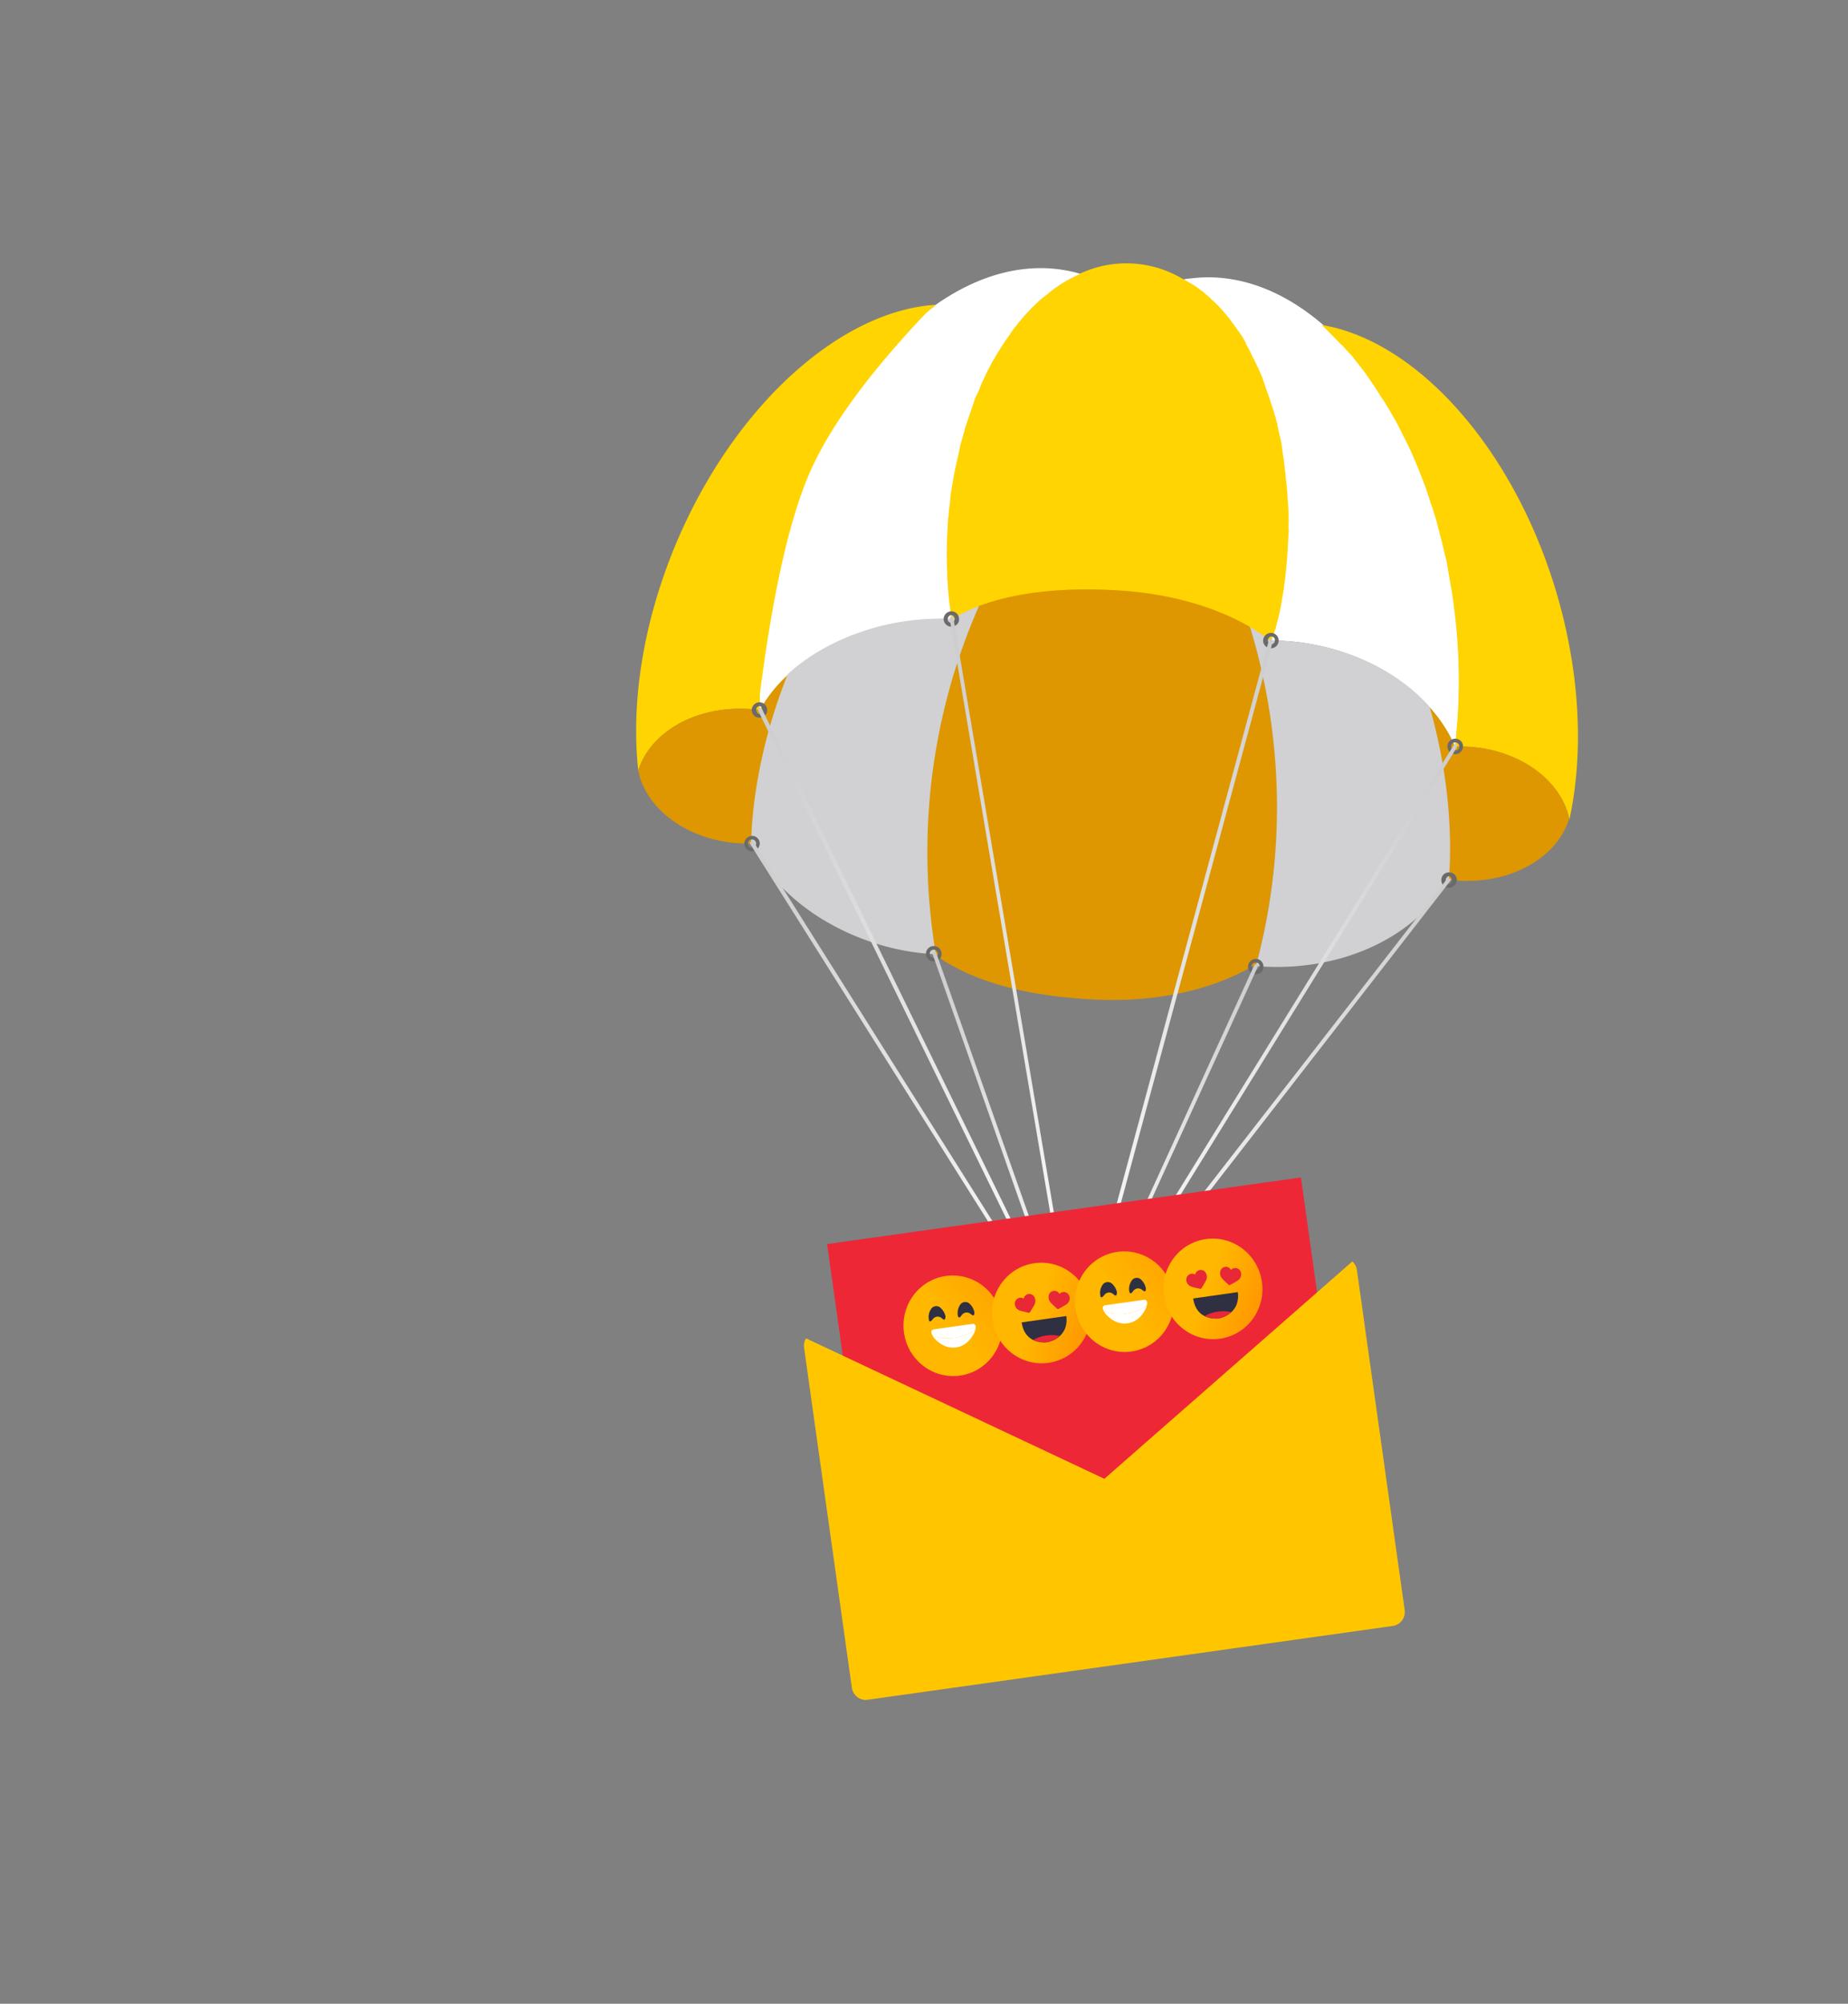
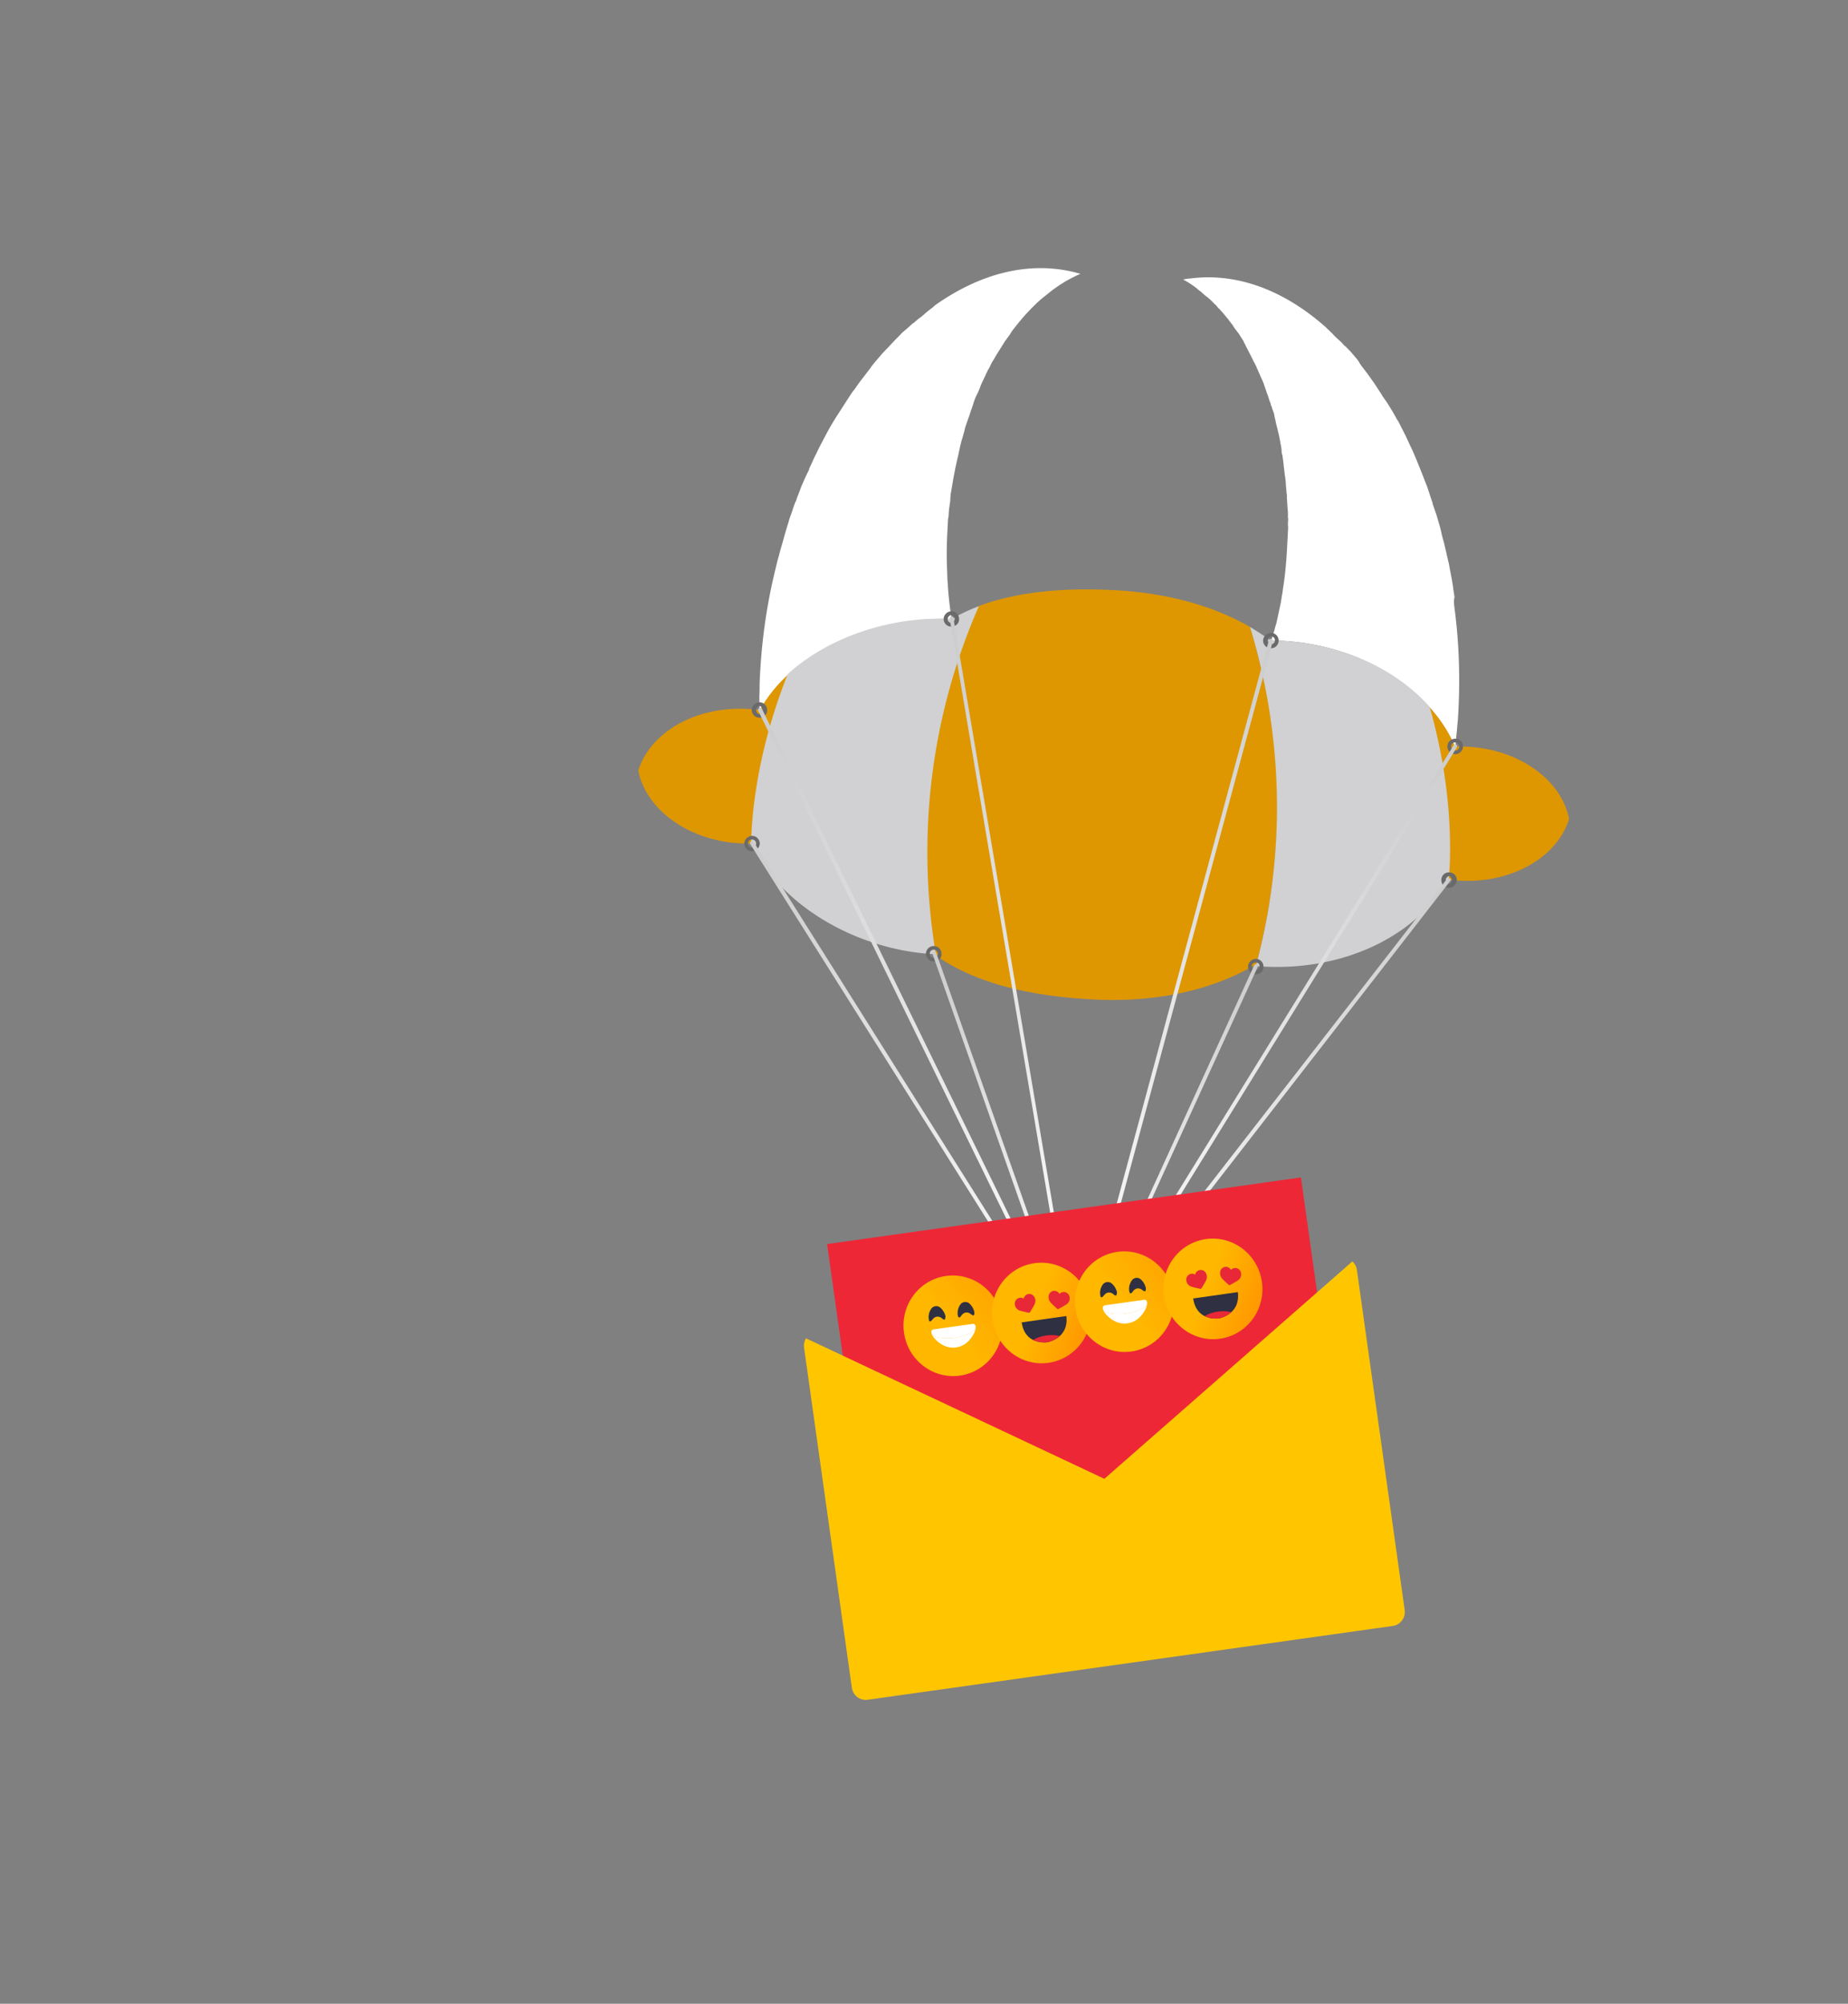
<svg xmlns="http://www.w3.org/2000/svg" xmlns:xlink="http://www.w3.org/1999/xlink" width="155" height="168">
  <rect width="100%" height="100%" fill="#808080" stroke="none" />
  <defs>
    <linearGradient x1="49.977%" y1="100.019%" x2="49.977%" y2=".025%" id="c">
      <stop stop-color="#FFF" offset="0%" />
      <stop stop-color="#CCC" offset="100%" />
    </linearGradient>
    <linearGradient x1="49.977%" y1="100.019%" x2="49.977%" y2=".025%" id="d">
      <stop stop-color="#FFF" offset="0%" />
      <stop stop-color="#CCC" offset="100%" />
    </linearGradient>
    <linearGradient x1="49.977%" y1="100.019%" x2="49.977%" y2=".025%" id="e">
      <stop stop-color="#FFF" offset="0%" />
      <stop stop-color="#CCC" offset="100%" />
    </linearGradient>
    <linearGradient x1="49.977%" y1="100.019%" x2="49.977%" y2=".025%" id="f">
      <stop stop-color="#FFF" offset="0%" />
      <stop stop-color="#CCC" offset="100%" />
    </linearGradient>
    <linearGradient x1="49.977%" y1="100.019%" x2="49.977%" y2=".025%" id="g">
      <stop stop-color="#FFF" offset="0%" />
      <stop stop-color="#CCC" offset="100%" />
    </linearGradient>
    <linearGradient x1="49.977%" y1="100.019%" x2="49.977%" y2=".025%" id="h">
      <stop stop-color="#FFF" offset="0%" />
      <stop stop-color="#CCC" offset="100%" />
    </linearGradient>
    <linearGradient x1="49.977%" y1="100.019%" x2="49.977%" y2=".025%" id="i">
      <stop stop-color="#FFF" offset="0%" />
      <stop stop-color="#CCC" offset="100%" />
    </linearGradient>
    <linearGradient x1="49.977%" y1="100.019%" x2="49.977%" y2=".025%" id="j">
      <stop stop-color="#FFF" offset="0%" />
      <stop stop-color="#CCC" offset="100%" />
    </linearGradient>
    <linearGradient x1="-10.053%" y1="84.955%" x2="129.334%" y2="3.83%" id="k">
      <stop stop-color="#FFB700" offset="43%" />
      <stop stop-color="#FF9A00" offset="100%" />
    </linearGradient>
    <linearGradient x1="9.849%" y1="27.778%" x2="90.746%" y2="72.529%" id="l">
      <stop stop-color="#FFB700" offset="43%" />
      <stop stop-color="#FF9A00" offset="100%" />
    </linearGradient>
    <rect id="a" x="0" y="0" width="155" height="168" rx="10" />
  </defs>
  <g fill="none" fill-rule="evenodd">
    <mask id="b" fill="#fff">
      <use xlink:href="#a" />
    </mask>
    <g mask="url(#b)">
      <g fill-rule="nonzero">
        <path d="M122.013 51.113c.388 3.015.468 6.048.275 9.068-.02.373-.071.71-.09 1.084-.058.44-.081.952-.138 1.392-2.067-4.84-7.744-8.578-14.584-8.937a7.141 7.141 0 0 0-.853-.01c.041-.134.043-.168.122-.368.003-.068.077-.167.082-.268l.002-.034c.002-.034.003-.068.04-.1.044-.202.089-.404.167-.604.135-.606.27-1.245.406-1.885.006-.102.047-.236.054-.371.007-.136.043-.168.048-.27.047-.236.06-.474.106-.71.157-1.046.248-2.13.305-3.217l.053-1.018.023-.441c.01-.17.016-.306-.01-.443l.017-.34a.939.939 0 0 0-.018-.307l.005-.102c.011-.204-.01-.443-.034-.648-.018-.308-.038-.581-.056-.888.006-.102.011-.204-.018-.308l-.064-.718.001-.034c-.02-.273-.04-.546-.093-.821-.023-.206-.047-.411-.072-.583.004-.068-.025-.171-.022-.24.004-.067-.026-.137-.023-.205l-.074-.548c.002-.034.004-.068-.028-.104-.027-.137-.056-.24-.05-.343a1.75 1.75 0 0 0-.049-.377l.002-.034c-.056-.24-.08-.446-.135-.687-.052-.31-.14-.586-.194-.861a5.233 5.233 0 0 1-.14-.586c.002-.034.004-.068-.028-.104l-.054-.275a1.962 1.962 0 0 0-.145-.484c-.061-.14-.056-.241-.119-.347-.062-.105-.026-.137-.057-.207l-.06-.14c-.09-.242-.146-.483-.238-.692l-.118-.347-.118-.346c-.03-.07-.029-.104-.06-.174-.059-.173-.152-.348-.213-.487l-.152-.349-.152-.348s-.033-.036-.03-.07l-.092-.209c-.03-.07-.094-.175-.124-.245l-.063-.105-.03-.07-.278-.559c-.093-.175-.217-.42-.31-.595l-.154-.314a.257.257 0 0 1-.061-.14c-.063-.105-.126-.21-.22-.351-.096-.141-.189-.316-.286-.424l-.159-.212a2.397 2.397 0 0 1-.222-.318l-.063-.106c-.097-.107-.16-.212-.256-.32l-.127-.176c-.162-.179-.321-.391-.482-.57l-.258-.286c-.099-.073-.13-.143-.194-.214l-.064-.072-.163-.144a4.219 4.219 0 0 0-.717-.65l-.294-.254-.064-.072c-.067-.037-.099-.073-.165-.11l-.131-.11-.032-.035a7.234 7.234 0 0 0-1.188-.777 4.03 4.03 0 0 1 .688-.1c3.88-.477 7.76 1.02 11.154 3.988l.13.109.098.107c.195.18.39.361.551.54.162.178.292.287.455.432.164.145.325.323.486.502l.034.002.486.502.482.57c.16.178.22.351.38.564.159.213.35.46.542.71l.35.494c.287.39.537.81.822 1.234l.03.07.445.636c.126.21.283.457.409.668.125.21.25.422.374.666.033.036.063.106.095.141.126.211.217.42.31.595.094.175.248.49.372.734l.337.733c.247.49.458 1.011.67 1.533.211.521.423 1.043.633 1.598.122.28.21.556.297.833.088.277.178.52.266.797.032.035.03.07.027.137.09.243.177.52.267.763.09.243.174.588.262.865.087.276.143.518.199.759.03.07.025.171.055.24.056.242.144.519.2.76l.195.827c-.002.034.029.104.027.138.057.207.082.379.14.586.057.207.052.309.08.412.106.585.244 1.204.315 1.82l.102.653c-.084.302-.036.679.013 1.056z" fill="#FFF" />
-         <path d="M110.876 27.248c7.781 1.293 15.857 9.987 19.558 22.06 2.125 6.986 2.415 13.809 1.201 19.395-.682-3.27-4.196-5.87-8.552-6.098-.34-.018-.715-.038-1.057-.022.057-.44.114-.879.137-1.32.02-.373.072-.71.091-1.084.193-3.02.113-6.053-.275-9.068-.049-.377-.097-.754-.148-1.097l-.102-.652c-.106-.584-.21-1.202-.314-1.82-.027-.138-.052-.31-.08-.413-.024-.206-.083-.379-.14-.586.001-.034-.03-.104-.028-.138l-.195-.827c-.054-.275-.144-.518-.2-.759-.03-.07-.024-.171-.055-.241-.055-.241-.143-.518-.199-.76-.055-.24-.174-.587-.262-.864-.087-.277-.143-.518-.267-.763.002-.034-.03-.07-.027-.137-.088-.277-.177-.52-.265-.797a8.29 8.29 0 0 0-.298-.832c-.21-.556-.42-1.078-.632-1.6a32.469 32.469 0 0 0-.703-1.568l-.371-.734-.371-.734c-.124-.245-.217-.42-.31-.595-.032-.036-.063-.105-.095-.141-.126-.21-.25-.456-.375-.666-.125-.211-.283-.458-.408-.668l-.443-.67-.03-.07c-.285-.423-.538-.811-.823-1.234l-.35-.495c-.191-.249-.35-.461-.542-.71-.192-.248-.321-.39-.448-.567-.128-.177-.323-.358-.484-.536l-.452-.5-.034-.002c-.16-.179-.324-.324-.485-.502-.161-.179-.292-.288-.421-.43a10.126 10.126 0 0 0-.552-.54l-.097-.107-.097-.108zM79.772 51.606c-.226-.828-.242-1.767-.3-2.62-.029-.104-.022-.24-.014-.376.007-.136-.026-.171-.02-.273-.022-.24-.043-.479-.03-.717a33.632 33.632 0 0 1 .032-3.231l.053-1.019c.007-.135.016-.305.057-.439.011-.204.024-.441.068-.643.007-.136.016-.306.057-.44l.006-.101c.012-.238.057-.44.068-.644.05-.303.098-.573.148-.877l.05-.303.14-.708.001-.034.179-.807c.045-.202.09-.404.132-.572.004-.068.043-.168.047-.236l.045-.202c.042-.168.087-.37.13-.537l.04-.1c.046-.236.126-.47.207-.704l.002-.034c.08-.234.127-.47.205-.67.085-.302.167-.57.283-.836.117-.266.161-.468.242-.702.08-.234.195-.467.277-.735.082-.268.195-.466.31-.698.114-.232.195-.466.307-.665.04-.1.115-.232.154-.332.04-.1.115-.232.154-.332.04-.1.115-.233.154-.333l.154-.332.186-.296.188-.331c.074-.098.113-.198.186-.297l.187-.296.186-.297.186-.296.404-.558.22-.294c.477-.622 1.046-1.234 1.587-1.784l.145-.163c.179-.16.36-.355.539-.516l.286-.257c.288-.292.613-.518.966-.738.106-.062.213-.159.319-.221l.319-.222c.141-.094.316-.187.458-.282.387-.218.808-.434 1.227-.616a9.195 9.195 0 0 1 8.405.44c.398.225.985.528 1.379.821l.032.036.296.22c.034.001.066.037.066.037l.294.254.294.253c.129.143.292.288.455.433.064.071.129.142.227.216l.194.214c.064.072.16.179.258.286.161.179.32.391.482.57l.127.177.319.425c.063.105.16.212.222.318.063.105.095.14.16.212l.285.424c.094.14.188.316.28.49v.035l.153.314c.126.211.219.386.31.595l.154.314c.03.07.095.142.124.245-.002.034.032.036.03.07l.063.105.092.21.123.244c-.001.034.033.036.03.07l.153.348.153.348c.028.104.09.243.118.347l.06.173c.03.07.028.104.058.173.029.104.09.243.119.347l.118.347c.09.243.18.486.237.693.028.103.09.243.118.346.029.104.09.243.118.347.029.103.085.345.146.484.028.104.057.207.084.345.057.207.115.414.14.586.052.309.14.586.193.86.056.242.113.45.135.688l-.002.034c.029.104.056.242.05.343-.005.102.056.242.05.343a.256.256 0 0 0 .028.138l.073.548c-.003.068.027.138.024.206-.004.068.025.171.021.24.024.205.047.41.072.582.02.273.04.546.094.821l-.002.034.065.718c-.006.102.023.206.018.308.018.307.037.58.055.888.024.205.011.443.035.648l-.006.102c-.005.102-.01.204.018.307l-.02.374c-.006.135-.015.305.012.443.027.137-.016.305-.023.44l-.052.985a34.825 34.825 0 0 1-.307 3.251 5.058 5.058 0 0 1-.105.71c-.006.102-.01.17-.049.27-.005.101-.046.235-.053.371-.102.641-.274 1.324-.444 1.962a3.514 3.514 0 0 1-.166.566c-.002.034-.004.068-.04.1l-.002.034c-.08.234-.181.433-.264.7-3.45-2.529-8.098-3.868-13.135-4.132-5.037-.264-10.07.188-13.766 2.343l-.055-.168c.04-.1.14-.15.145-.253z" fill="#FFD400" />
        <path d="M79.794 51.895c-6.739-.225-13.601 3.217-16.072 7.732-.011-.443-.047-.987-.023-1.428.02-.373.003-.714.022-1.088.125-3.022.521-6.03 1.222-8.99.088-.37.176-.739.261-1.075.045-.202.126-.436.17-.638.169-.603.335-1.173.503-1.777.041-.134.084-.302.123-.402.045-.202.122-.368.167-.57.002-.034.04-.1.041-.134.082-.268.199-.534.28-.802.083-.268.164-.502.278-.734.038-.066.043-.168.08-.234.081-.234.198-.5.278-.735.08-.234.235-.566.35-.832.117-.266.232-.499.346-.73.036-.033.038-.067.041-.135.117-.266.231-.498.348-.764.116-.267.266-.531.383-.797.266-.53.531-1.027.796-1.524.265-.497.564-.992.861-1.453l.446-.69.445-.692c.149-.23.26-.395.371-.56l.11-.13c.146-.196.295-.427.441-.623.147-.197.33-.426.477-.622.146-.197.329-.425.476-.622l.037-.066c.294-.393.62-.75.947-1.142l.434-.453c.216-.227.397-.422.614-.649.216-.227.36-.355.505-.518.145-.163.358-.322.537-.482l.501-.45.034.001c.18-.16.358-.321.536-.448.177-.127.32-.256.463-.384.144-.13.392-.32.606-.48l.107-.096.107-.096c3.685-2.598 7.667-3.683 11.51-2.8.237.046.438.124.674.17-.42.183-.84.4-1.227.617l-.458.283-.319.221c-.105.063-.213.16-.319.222l-.961.766-.287.257c-.179.161-.36.356-.538.517l-.145.162c-.541.55-1.016 1.138-1.492 1.76l-.186.297c-.147.196-.258.36-.405.557l-.186.297c-.073.098-.112.198-.186.296l-.186.297c-.073.098-.113.198-.186.296l-.188.33-.186.297c-.04.1-.115.233-.154.333l-.188.33c-.04.1-.115.232-.154.332-.04.1-.115.233-.154.333-.115.232-.23.464-.31.698-.08.234-.195.467-.31.699a4.804 4.804 0 0 0-.277.734c-.082.268-.16.468-.241.702-.084.302-.2.568-.283.836-.08.234-.159.434-.205.67l-.002.034c-.08.234-.127.47-.208.704l-.04.134c-.044.168-.087.336-.131.538l-.045.202c-.004.067-.043.168-.047.235-.044.202-.09.404-.132.572l-.179.808-.002.034-.139.707-.05.304c-.05.303-.098.573-.148.877-.045.202-.058.44-.068.643l-.006.102c-.007.136-.05.303-.057.44-.046.235-.057.439-.068.642a1.933 1.933 0 0 1-.057.44l-.051.984a33.632 33.632 0 0 0-.033 3.232c.021.24.009.477.03.716a.747.747 0 0 0 .02.274c-.005.101.022.239.015.375.057.854.15 1.71.277 2.533.026.137-.047.236-.054.371l.002-.034-.002.034.073-.098z" fill="#FFF" />
-         <path d="M63.733 58.2c.01.444-.013.885-.002 1.328a10.62 10.62 0 0 0-1.053-.089c-4.39-.23-8.157 1.99-9.143 5.17-.624-5.682.379-12.436 3.222-19.163 4.943-11.62 13.849-19.423 21.756-19.894l-.107.097-.108.096c-.213.16-.426.318-.605.48-4.894 5.156-8.168 9.66-9.824 13.509-1.685 3.917-3.064 10.073-4.136 18.467z" fill="#FFD400" />
        <path d="M66.141 56.523a11.978 11.978 0 0 0-2.41 3.005 10.62 10.62 0 0 0-1.053-.089c-4.39-.23-8.157 1.99-9.143 5.17.648 3.268 4.197 5.87 8.553 6.099.34.018.648 0 .988.018.005-1.395.238-7.135 3.065-14.203zM123.083 62.605c-.34-.018-.715-.038-1.057-.022-.516-1.218-1.244-2.311-2.147-3.312 2.107 7.327 1.737 13.093 1.596 14.481.338.052.644.068.985.086 4.39.23 8.157-1.99 9.143-5.17-.615-3.232-4.13-5.833-8.52-6.063zM104.84 52.561c-3.18-1.834-7.118-2.858-11.372-3.08-4.084-.215-8.058.088-11.4 1.342-5.622 12.877-4.486 24.407-3.614 29.252 3.454 2.461 8.213 3.46 13.216 3.721 5.07.266 9.76-.68 13.49-2.832l.17.009a50.881 50.881 0 0 0-.49-28.412z" fill="#DE9700" />
        <path d="M119.913 59.273c-2.77-3.14-7.299-5.283-12.471-5.554-.273-.015-.579-.03-.853-.011a31.33 31.33 0 0 0-1.748-1.147c2.826 9.236 3.024 19.117.488 28.446l.68.035c6.875.36 12.904-2.693 15.432-7.292l.068.004c.139-1.354.51-7.12-1.596-14.48zM82.103 50.825c-.8.298-1.57.666-2.275 1.072l-.001.034.001-.034c-5.24-.275-10.493 1.628-13.755 4.623-2.827 7.067-3.06 12.807-3.065 14.202l.068.004c2.067 4.84 8.44 8.917 15.313 9.277l-.001.034c.032.036.098.073.13.11-1.696-9.96-.446-20.14 3.585-29.322z" fill="#D1D1D3" />
        <path d="M122.026 63.23a.646.646 0 1 1 .068-1.29c.374.02.632.306.612.679a.646.646 0 0 1-.68.611zm.052-.984c-.205-.011-.348.118-.358.321-.011.204.118.347.322.358.204.01.348-.118.358-.322.01-.17-.152-.348-.322-.357zM106.555 54.353a.646.646 0 0 1-.612-.679.67.67 0 0 1 .68-.611.646.646 0 1 1-.068 1.29zm.052-.985c-.172.025-.285.224-.26.395.03.104.126.211.226.25.204.011.348-.118.358-.321.01-.17-.118-.347-.324-.324zM79.76 52.54a.646.646 0 0 1-.612-.679.67.67 0 0 1 .68-.61c.374.019.63.339.613.678.016.341-.306.63-.68.611.034.002.034.002 0 0zm.052-.984a.37.37 0 0 0-.326.357c-.009.17.122.279.29.322a.353.353 0 0 0 .294-.393c-.029-.104-.091-.21-.192-.249l-.068-.003.002-.034zM63.663 60.171a.646.646 0 0 1-.612-.678.67.67 0 0 1 .68-.611c.374.02.63.339.613.678.016.342-.306.631-.68.611zm.052-.984a.353.353 0 0 0-.294.393.529.529 0 0 0 .19.282l.068.004a.369.369 0 0 0 .26-.395c-.027-.137-.09-.243-.224-.284zM63.042 71.37a.646.646 0 0 1-.612-.678.67.67 0 0 1 .68-.611c.374.02.63.34.613.679a.67.67 0 0 1-.68.61zm.052-.984c-.204-.01-.347.118-.358.322-.01.204.118.346.322.357.205.01.348-.118.359-.321a.341.341 0 0 0-.323-.358zM78.29 80.61a.646.646 0 1 1 .067-1.29c.374.02.63.34.613.68.016.34-.306.63-.68.61.033.002.033.002 0 0zm.051-.984c-.204-.01-.347.118-.358.322-.01.204.118.346.322.357.205.01.348-.118.359-.321a.341.341 0 0 0-.323-.358zM105.294 81.685a.646.646 0 0 1-.613-.678.67.67 0 0 1 .68-.611c.374.02.63.339.613.678.016.342-.306.631-.68.611zm.051-.984c-.204-.01-.347.118-.356.288-.01.17.118.346.288.355.17.01.348-.118.357-.287.044-.202-.085-.345-.289-.356zM121.507 74.435a.626.626 0 0 1-.613-.68.626.626 0 0 1 .68-.61c.375.02.633.305.613.679a.67.67 0 0 1-.68.61zm.052-.985a.353.353 0 0 0-.294.393.529.529 0 0 0 .19.283l.068.003a.369.369 0 0 0 .26-.395c-.061-.139-.124-.244-.224-.284z" fill="#6A6A6A" />
        <path d="M39.724 92.11c-.034 0-.068 0-.068-.033a.163.163 0 0 1-.069-.204l29-52.955c.034-.068.137-.102.205-.068.068.034.102.136.068.238l-29 52.955a.259.259 0 0 1-.136.068z" fill="url(#c)" transform="rotate(3 -354.575 1069.219)" />
        <path d="M39.724 92.11c-.068 0-.103-.033-.137-.067L10.18 39.088c-.034-.068 0-.17.068-.238.068-.034.17 0 .238.068L39.86 91.873c.034.068 0 .17-.068.204 0 .034-.034.034-.068.034z" fill="url(#d)" transform="rotate(3 -354.575 1069.219)" />
        <path d="M39.724 92.11h-.034c-.103-.033-.137-.101-.137-.203L52.64 30.964c.034-.102.102-.136.204-.136.069 0 .137.102.137.17l-13.12 61.01c0 .069-.068.103-.136.103z" fill="url(#e)" transform="rotate(3 -354.575 1069.219)" />
-         <path d="M39.724 92.11c-.068 0-.137-.067-.17-.135L25.82 30.556c-.034-.102.034-.17.102-.204.069-.034.17 0 .205.102v.034L39.86 91.941c.034.102-.034.17-.102.204l-.034-.034z" fill="url(#f)" transform="rotate(3 -354.575 1069.219)" />
+         <path d="M39.724 92.11c-.068 0-.137-.067-.17-.135L25.82 30.556c-.034-.102.034-.17.102-.204.069-.034.17 0 .205.102v.034L39.86 91.941c.034.102-.034.17-.102.204z" fill="url(#f)" transform="rotate(3 -354.575 1069.219)" />
        <path d="M39.724 92.11c-.034 0-.068 0-.103-.033-.068-.068-.102-.136-.034-.238l29.034-41.705c.034-.068.137-.102.239-.034.068.034.102.136.034.204L39.86 92.043c-.034.068-.102.068-.136.068z" fill="url(#g)" transform="rotate(3 -354.575 1069.219)" />
        <path d="M39.724 92.11h-.068c-.069-.033-.137-.135-.103-.203l13.29-33.684c.035-.068.137-.135.205-.102.068.034.136.102.102.204l-13.29 33.65c-.034.102-.068.136-.136.136z" fill="url(#h)" transform="rotate(3 -354.575 1069.219)" />
        <path d="M39.724 92.11c-.068 0-.137-.033-.137-.101l-13.733-33.31c-.034-.068 0-.17.102-.204.069-.034.17 0 .205.102l13.733 33.31c.034.068 0 .17-.102.204h-.068z" fill="url(#i)" transform="rotate(3 -354.575 1069.219)" />
        <path d="M39.724 92.11c-.068 0-.103-.033-.137-.067L10.11 50.304c-.068-.068-.034-.17.035-.238.068-.068.17-.034.238.034L39.86 91.873a.209.209 0 0 1-.034.238h-.102z" fill="url(#j)" transform="rotate(3 -354.575 1069.219)" />
        <path fill="#E2C6A4" d="m97.108 102.09 6.562 5.654-1.28 21.818-6.85-4.07z" />
        <path fill="#B78C6E" d="m102.39 129.562-21.994.345-6.508-3.439 11.903-.533 1.232-.072 8.517-.37z" />
        <path fill="#F5E9D3" d="m73.888 126.468 2.197-22.382 21.125-1.99-1.67 23.397z" />
        <path d="M95.54 125.493s.11-1.458.226-3.664c.116-2.206.337-5.122.558-8.037.22-2.916.442-5.831.591-8.036.15-2.204.295-3.66.295-3.66s-.11 1.457-.227 3.664c-.115 2.206-.336 5.122-.557 8.037-.221 2.916-.442 5.831-.592 8.035-.15 2.205-.294 3.66-.294 3.66zM95.54 125.493l-3.387.163-7.424.36-7.422.325-3.385.13 3.387-.164 7.424-.36 7.456-.323z" fill="#F2F2F2" />
        <path fill="#C9AA7B" d="m99.941 128.106 1.28-22.465-1.568-1.341-1.5 22.76z" />
        <path fill="#97805C" d="m98.154 127.06 1.787 1.046-21.238.895-2.126-1.098z" />
        <path d="M87.016 114.277c.137.007.274-.02.41-.013.069.004.103.006.065.072-.014.271-.062.541-.077.812-.003.068-.04.1-.107.097-.274.02-.546.005-.82.025-.068-.004-.103-.005-.065-.071.014-.272.063-.542.077-.813.003-.068.04-.1.107-.097.136.007.272.015.41-.012m-.68 1.904.022-.407c.003-.068.037-.066.071-.064.274-.02.58-.004.855-.024.068.004.068.004.064.072-.007.135-.014.271-.057.44a.622.622 0 0 1-.469.485c-.172.025-.308.018-.48.043-.068-.004-.102-.005-.099-.073.08-.2.086-.336.093-.472m-2.516-.812c-.17-.01-.308.017-.478.009-.069-.004-.103-.006-.099-.074.014-.271.062-.541.077-.813.003-.067.04-.1.107-.096.308-.018.65-.034.958-.052.068.004.1.04.099.073-.014.272-.063.542-.075.78-.004.067-.04.1-.107.096a1.205 1.205 0 0 1-.482.077m.148-1.524c-.17-.01-.308.018-.478.009-.068-.004-.102-.006-.099-.074l.02-.373c.048-.27.299-.495.642-.545.138-.027.309-.018.445-.01.068.003.102.005.098.073-.014.271-.062.54-.077.812-.003.068-.037.067-.107.097-.136-.007-.274.02-.444.01m-.17 1.932c.17.009.342-.016.479-.01.068.004.102.006.098.074-.014.272-.062.541-.077.813-.003.068-.037.066-.107.096-.17-.008-.308.018-.478.01-.306-.017-.536-.199-.522-.47l.02-.374c.004-.068.04-.1.107-.096.172-.025.308-.018.48-.043m1.11-.997c.067-.61.099-1.22.165-1.83.003-.067.005-.101.109-.13.65-.034 1.3-.068 1.948-.068.309-.018.536.198.52.504l-.02.373c-.003.068-.039.1-.107.097-.342.016-.684.032-1.06.046-.274.02-.346.084-.358.322l-.23 2.438c-.008.136-.008.136-.144.129-.274.02-.546.005-.82.025-.102-.005-.136-.007-.13-.109-.005-.579.061-1.188.127-1.797m-3.738 2.97c-.06.473.194.86.63.985.135.041.271.049.373.054 1.88-.072 3.795-.142 5.676-.213.684-.032 1.151-.484 1.22-1.127.17-1.966.342-3.93.547-5.894.02-.373-.068-.65-.33-.868-.72-.583-1.439-1.199-2.159-1.781a1.262 1.262 0 0 0-.704-.241c-1.128.043-2.22.054-3.349.097-.65.034-1.151.484-1.22 1.127" fill="#2E304A" />
        <path d="M84.908 114.779c-.066.61-.098 1.22-.164 1.83-.005.101.027.137.131.108.274-.02.546-.005.82-.025.137.007.137.007.144-.129l.23-2.438c.012-.238.118-.3.358-.322.342-.016.684-.032 1.06-.046.068.003.104-.029.108-.097l.02-.373c.015-.305-.178-.52-.52-.504-.649 0-1.299.034-1.949.068-.102-.005-.106.063-.11.13-.03.578-.095 1.187-.128 1.798m-1.11.997c-.17-.01-.308.018-.478.009-.068-.004-.104.028-.107.096l-.02.374c-.014.271.214.487.522.47.17.008.308-.018.478-.01.068.004.104-.028.107-.096.014-.272.063-.541.077-.813.003-.068-.03-.07-.099-.073-.173.059-.31.052-.48.043m.17-1.931c.17.009.308-.018.478-.01.068.004.104-.028.107-.096.015-.271.063-.541.077-.813.004-.067-.03-.07-.098-.073-.136-.007-.308.018-.445.01-.342.017-.592.242-.642.546l-.02.373c-.003.068.03.07.099.073.136.008.274-.02.444-.01m-.148 1.524c.17.008.308-.018.478-.01.068.004.104-.028.107-.096.015-.271.063-.541.075-.779.004-.068-.028-.103-.098-.073-.308.018-.65.034-.958.052-.068-.004-.104.028-.108.096-.014.272-.062.542-.077.813-.003.068.03.104.099.073.174-.059.344-.05.482-.076" fill="#FFC600" />
        <path d="m86.336 116.181-.02.407c-.004.068-.006.102.098.074.172-.025.308-.018.48-.043.241-.056.456-.249.469-.486.007-.136.014-.272.057-.44.002-.034.003-.068-.065-.071-.274.02-.582.037-.854.023-.068-.003-.07.03-.072.065-.044.201-.085.335-.093.471M87.016 114.277c-.136-.007-.274.02-.41.012-.068-.003-.104.029-.107.097-.014.271-.063.541-.077.813-.003.067.03.07.065.071.274-.02.548-.04.82-.025.068.004.07-.03.107-.097.015-.271.063-.54.077-.812.004-.068-.03-.07-.064-.072-.138.027-.274.02-.41.013" fill="#FFC600" />
      </g>
      <path fill="#EE2737" fill-rule="nonzero" d="m69.373 104.304 39.742-5.585 4.712 33.525-39.743 5.586z" />
      <path d="m113.807 106.468 4.01 28.524c.09.643-.358 1.24-.997 1.33l-44.046 6.19c-.64.09-1.234-.36-1.324-1.003l-4.01-28.525c-.04-.285.025-.553.161-.776l25.027 11.778 20.803-18.227c.196.177.336.424.376.709" fill="#FFC600" />
      <g transform="rotate(-8 806.486 -484.156)">
        <g transform="translate(0 .028)" fill-rule="nonzero">
          <ellipse fill="url(#k)" cx="4.149" cy="4.218" rx="4.149" ry="4.218" />
          <path d="M4.672 3.33c.014-.284.126-.553.314-.763a.515.515 0 0 1 .823.043c.157.201.252.445.272.702a.321.321 0 0 1-.006.123c-.02.057-.041.134-.084.156-.042.022-.098-.036-.152-.064a.324.324 0 0 1-.062-.066c-.242-.255-.56-.254-.803 0-.031.034-.064.065-.1.095-.098.078-.17.05-.196-.08a1.461 1.461 0 0 1-.006-.146zM3.634 3.286a.264.264 0 0 1-.008.114c-.021.075-.037.16-.086.189-.092.056-.16-.058-.222-.124-.246-.254-.56-.255-.803 0a.114.114 0 0 1-.015.016c-.068.04-.143.12-.197.11-.099-.02-.083-.14-.083-.222-.003-.29.103-.57.296-.785a.518.518 0 0 1 .82.01c.16.198.264.437.298.692z" fill="#2F3042" />
          <path d="M5.973 4.763c-.04.11-.094.216-.16.314-.395.579-.965.975-1.664.975-.698 0-1.27-.401-1.663-.975a1.541 1.541 0 0 1-.162-.314c.039.031.08.06.124.083.403.227.987.381 1.701.381.715 0 1.298-.154 1.701-.381a.812.812 0 0 0 .123-.083z" fill="#FFF" />
          <path d="M6.018 4.574a.768.768 0 0 1-.045.19.813.813 0 0 1-.123.085c-.403.227-.987.381-1.7.381-.714 0-1.3-.154-1.702-.381a.789.789 0 0 1-.124-.083.814.814 0 0 1-.043-.191c-.016-.163.047-.284.245-.284h3.247c.198 0 .26.12.245.283z" fill="#FFF" />
        </g>
        <g transform="translate(7.5)">
          <ellipse fill="url(#l)" fill-rule="nonzero" cx="4.149" cy="4.218" rx="4.149" ry="4.218" />
          <path d="m6.178 4.76-3.781.006c0 1.843 1.639 1.946 1.895 1.946s1.87-.197 1.886-1.952z" fill="#2F3042" fill-rule="nonzero" />
          <path d="M5.404 6.345a2.218 2.218 0 0 1-1.113.37 2.185 2.185 0 0 1-1.146-.355c.364-.15.753-.223 1.145-.218.38-.005.759.064 1.114.203zM2.048 3.34c.039.173.147.32.299.406.179.102.73.296.753.305a.138.138 0 0 0 .057 0 .147.147 0 0 0 .049-.033c.013-.022.399-.461.499-.65a.637.637 0 0 0 .055-.508.482.482 0 0 0-.443-.37.48.48 0 0 0-.475.327.486.486 0 0 0-.578-.036.505.505 0 0 0-.212.548l-.004.012zM6.66 3.366a.629.629 0 0 1-.3.406c-.179.101-.73.297-.752.31a.138.138 0 0 1-.057 0 .133.133 0 0 1-.049-.032c-.013-.023-.399-.46-.499-.65a.639.639 0 0 1-.058-.506.483.483 0 0 1 .443-.37.48.48 0 0 1 .476.323.486.486 0 0 1 .576-.038c.18.116.267.335.216.545l.003.012z" fill="#E82737" />
        </g>
        <g transform="translate(14.523 .028)" fill-rule="nonzero">
          <ellipse fill="url(#k)" cx="4.149" cy="4.218" rx="4.149" ry="4.218" />
          <path d="M4.672 3.33c.014-.284.126-.553.314-.763a.515.515 0 0 1 .823.043c.157.201.252.445.272.702a.321.321 0 0 1-.006.123c-.02.057-.041.134-.084.156-.042.022-.098-.036-.152-.064a.324.324 0 0 1-.062-.066c-.242-.255-.56-.254-.803 0-.031.034-.064.065-.1.095-.098.078-.17.05-.196-.08a1.461 1.461 0 0 1-.006-.146zM3.634 3.286a.264.264 0 0 1-.008.114c-.021.075-.037.16-.086.189-.092.056-.16-.058-.222-.124-.246-.254-.56-.255-.803 0a.114.114 0 0 1-.015.016c-.068.04-.143.12-.197.11-.099-.02-.083-.14-.083-.222-.003-.29.103-.57.296-.785a.518.518 0 0 1 .82.01c.16.198.264.437.298.692z" fill="#2F3042" />
          <path d="M5.973 4.763c-.04.11-.094.216-.16.314-.395.579-.965.975-1.664.975-.698 0-1.27-.401-1.663-.975a1.541 1.541 0 0 1-.162-.314c.039.031.08.06.124.083.403.227.987.381 1.701.381.715 0 1.298-.154 1.701-.381a.812.812 0 0 0 .123-.083z" fill="#FFF" />
          <path d="M6.018 4.574a.768.768 0 0 1-.045.19.813.813 0 0 1-.123.085c-.403.227-.987.381-1.7.381-.714 0-1.3-.154-1.702-.381a.789.789 0 0 1-.124-.083.814.814 0 0 1-.043-.191c-.016-.163.047-.284.245-.284h3.247c.198 0 .26.12.245.283z" fill="#FFF" />
        </g>
        <ellipse fill="url(#l)" fill-rule="nonzero" cx="26.173" cy="4.218" rx="4.149" ry="4.218" />
      </g>
      <path d="m103.823 108.334-3.744.532c.257 1.83 1.895 1.705 2.148 1.67.254-.036 1.824-.456 1.596-2.202z" fill="#2F3042" fill-rule="nonzero" />
      <path d="M103.278 110.016c-.299.266-.661.446-1.051.522a2.18 2.18 0 0 1-1.185-.192c.34-.2.715-.327 1.104-.376.376-.058.76-.042 1.132.046zM99.534 107.499c.063.165.191.296.353.36.191.077.765.193.788.198a.138.138 0 0 0 .057-.008.147.147 0 0 0 .044-.039c.01-.024.33-.514.403-.716a.64.64 0 0 0-.016-.511.482.482 0 0 0-.49-.306.48.48 0 0 0-.426.39.485.485 0 0 0-.577.045.507.507 0 0 0-.134.574l-.002.013zM104.104 106.882a.63.63 0 0 1-.24.445c-.162.125-.68.396-.701.412a.138.138 0 0 1-.056.008.133.133 0 0 1-.053-.025c-.016-.02-.46-.402-.585-.575a.643.643 0 0 1-.128-.496.483.483 0 0 1 .387-.428.48.48 0 0 1 .516.254.485.485 0 0 1 .566-.118c.194.09.311.296.29.511l.004.012z" fill="#E82737" />
    </g>
  </g>
</svg>